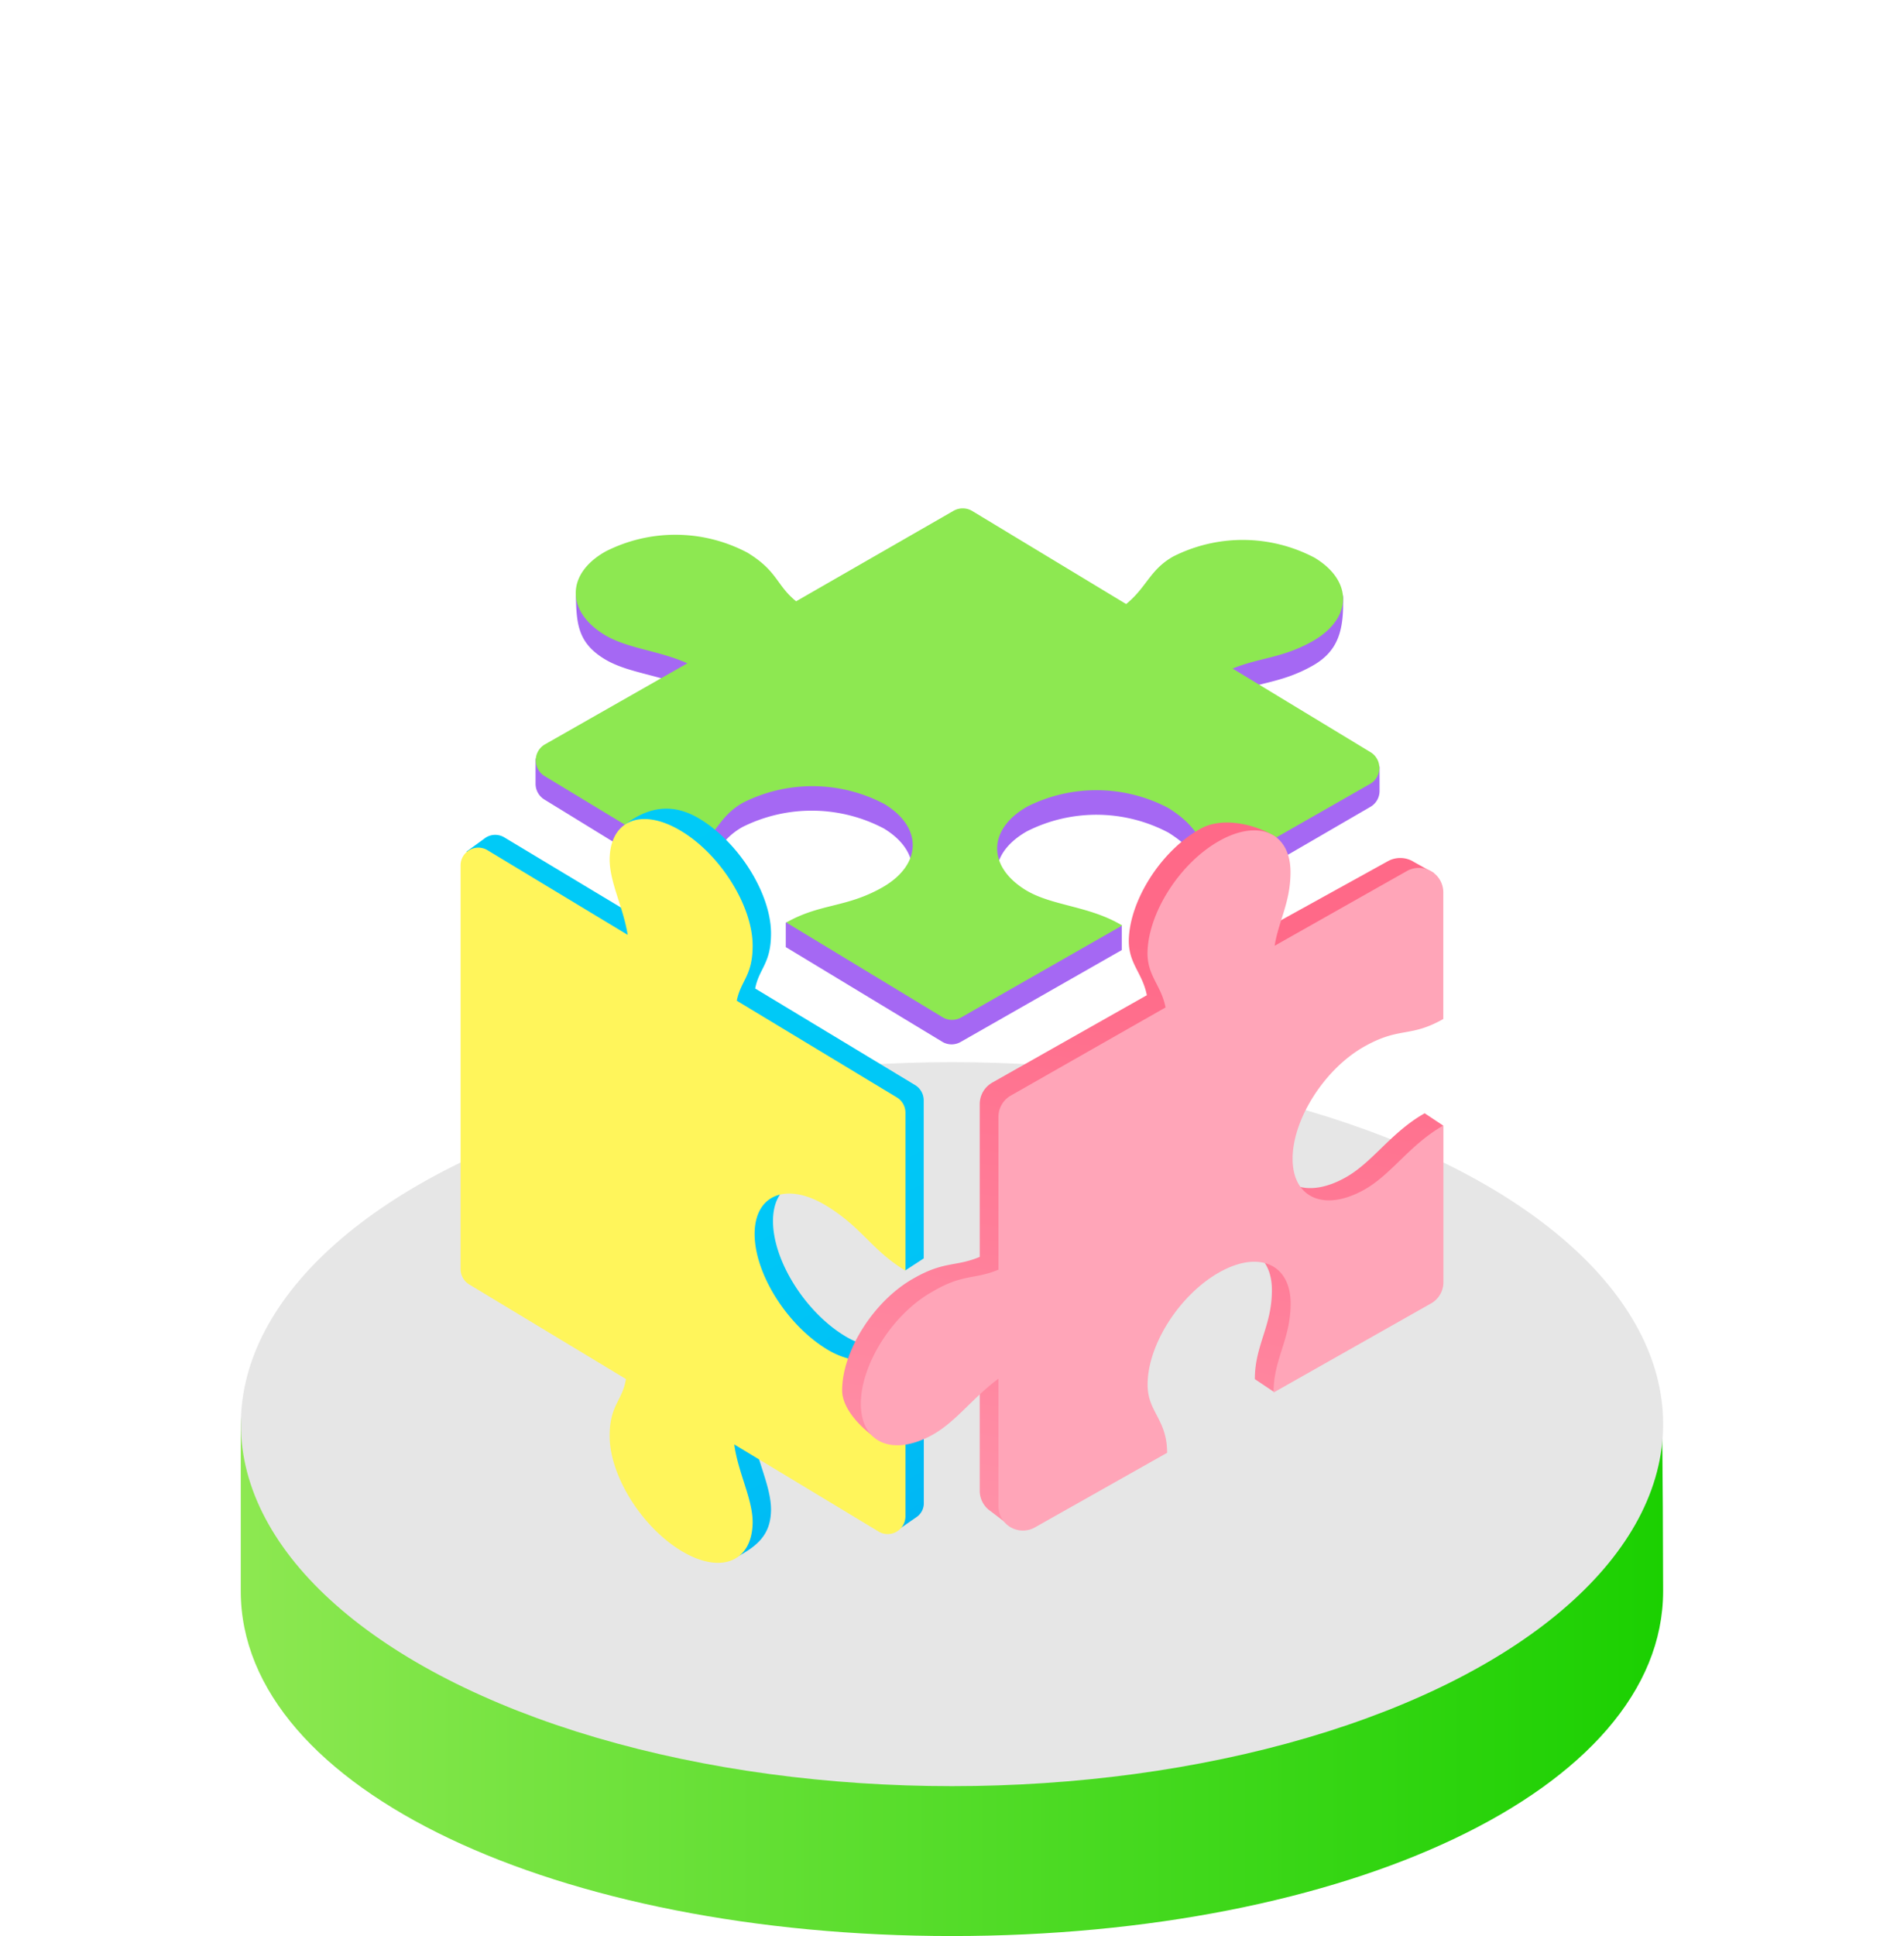
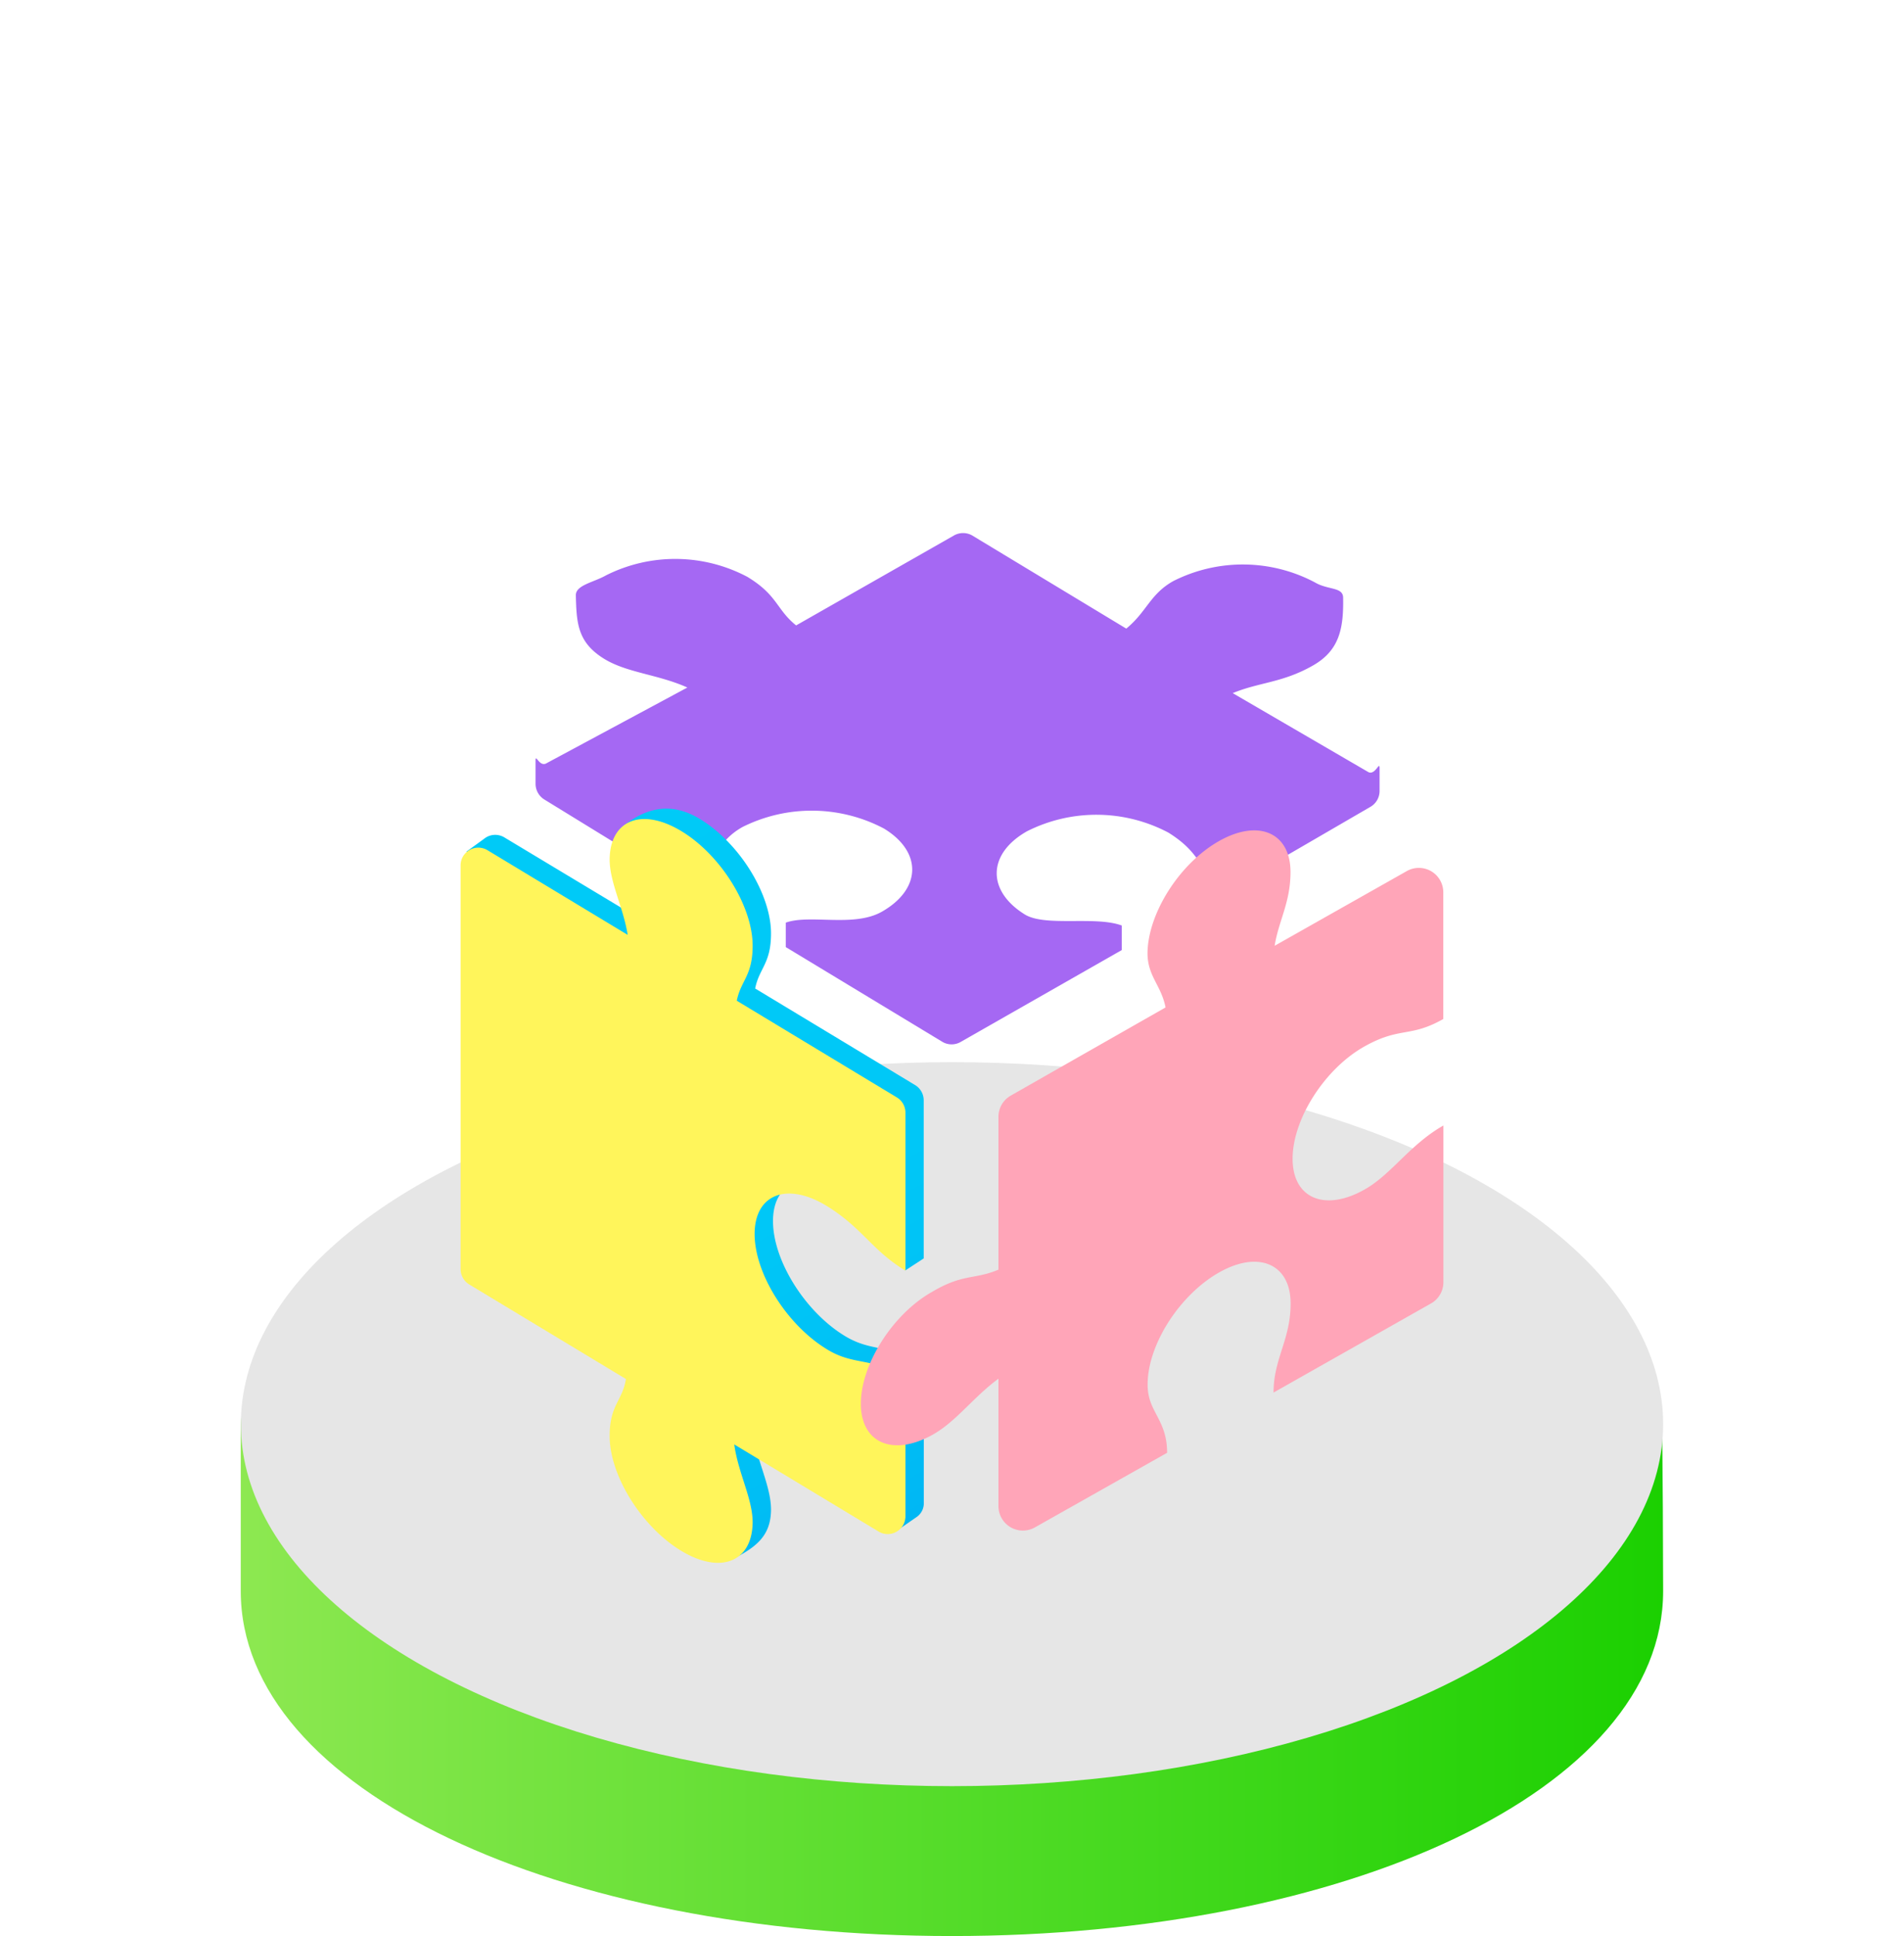
<svg xmlns="http://www.w3.org/2000/svg" viewBox="0 0 172.96 175.8">
  <defs>
    <style>.cls-1{opacity:0.5;}.cls-2{fill:url(#radial-gradient);}.cls-3{opacity:0.35;}.cls-4{filter:url(#AI_GaussianBlur_7);}.cls-5{fill:#fff;}.cls-6{opacity:0.1;}.cls-7{fill:url(#linear-gradient);}.cls-8{fill:#e6e6e6;}.cls-9{fill:#a568f3;}.cls-10{fill:#8de851;}.cls-11{fill:url(#linear-gradient-2);}.cls-12{fill:#fff55b;}.cls-13{fill:url(#linear-gradient-3);}.cls-14{fill:#ffa5b8;}</style>
    <radialGradient id="radial-gradient" cx="85.19" cy="90.61" r="71.69" gradientUnits="userSpaceOnUse">
      <stop offset="0.69" stop-color="#fff" stop-opacity="0.75" />
      <stop offset="1" stop-color="#fff" stop-opacity="0" />
    </radialGradient>
    <filter id="AI_GaussianBlur_7" name="AI_GaussianBlur_7">
      <feGaussianBlur stdDeviation="1" />
    </filter>
    <linearGradient id="linear-gradient" x1="39.17" y1="154.18" x2="168.38" y2="154.18" gradientUnits="userSpaceOnUse">
      <stop offset="0" stop-color="#8de851" />
      <stop offset="1" stop-color="#1bd001" />
    </linearGradient>
    <linearGradient id="linear-gradient-2" x1="62.83" y1="91.9" x2="115.16" y2="185.52" gradientUnits="userSpaceOnUse">
      <stop offset="0" stop-color="#00caf7" />
      <stop offset="0.38" stop-color="#00c8f7" />
      <stop offset="0.58" stop-color="#00c0f5" />
      <stop offset="0.73" stop-color="#00b3f3" />
      <stop offset="0.79" stop-color="#00abf1" />
    </linearGradient>
    <linearGradient id="linear-gradient-3" x1="113.2" y1="183.45" x2="125.74" y2="103.62" gradientUnits="userSpaceOnUse">
      <stop offset="0" stop-color="#ffa5b8" />
      <stop offset="1" stop-color="#ff6988" />
    </linearGradient>
  </defs>
  <g id="Layer_2" data-name="Layer 2">
    <g id="Icon">
      <g class="cls-1">
        <circle class="cls-2" cx="85.19" cy="90.61" r="71.69" />
      </g>
      <g class="cls-3">
        <g class="cls-4">
          <ellipse class="cls-5" cx="103.78" cy="104.41" rx="1.5" ry="87.02" transform="translate(-59.92 71.56) rotate(-39.15)" />
        </g>
        <g class="cls-4">
          <ellipse class="cls-5" cx="103.78" cy="104.41" rx="1.5" ry="87.02" transform="translate(-34.95 170.23) rotate(-79.6)" />
        </g>
        <g class="cls-4">
          <ellipse class="cls-5" cx="103.78" cy="104.41" rx="69.78" ry="1.5" transform="translate(-55.9 124.4) rotate(-59.89)" />
        </g>
      </g>
      <g class="cls-6">
        <g class="cls-4">
          <ellipse class="cls-5" cx="103.78" cy="104.41" rx="69.78" ry="1.5" transform="translate(-51.15 34.78) rotate(-24.39)" />
        </g>
        <g class="cls-4">
          <ellipse class="cls-5" cx="103.78" cy="104.41" rx="87.02" ry="1.5" transform="translate(-19.54 189.14) rotate(-89.11)" />
        </g>
        <g class="cls-4">
          <ellipse class="cls-5" cx="103.78" cy="104.41" rx="1.5" ry="69.78" transform="matrix(0.35, -0.94, 0.94, 0.35, -47.77, 147.4)" />
        </g>
        <g class="cls-4">
          <ellipse class="cls-5" cx="103.78" cy="104.41" rx="87.02" ry="1.5" transform="translate(-60.02 72.6) rotate(-39.56)" />
        </g>
        <g class="cls-4">
          <ellipse class="cls-5" cx="103.78" cy="104.41" rx="1.5" ry="69.78" transform="translate(-46.58 24.02) rotate(-19.84)" />
        </g>
      </g>
      <g class="cls-3">
        <g class="cls-4">
          <ellipse class="cls-5" cx="103.78" cy="104.41" rx="1.5" ry="80.5" transform="translate(-58.14 114.5) rotate(-55.94)" />
        </g>
        <g class="cls-4">
          <ellipse class="cls-5" cx="103.78" cy="104.41" rx="87.02" ry="1.5" transform="translate(-28.27 -5.21) rotate(-6.39)" />
        </g>
        <g class="cls-4">
          <ellipse class="cls-5" cx="103.78" cy="104.41" rx="69.78" ry="1.5" transform="translate(-39.04 163.93) rotate(-76.67)" />
        </g>
      </g>
      <g id="Puzzles">
        <g id="Platform">
          <path class="cls-7" d="M168.38,161.87c0,18.15-28.93,31.33-64.6,31.33S39.17,180,39.17,161.87c0-.4,0-14.76,0-15.15,1.23-17.61,29.66-31.57,64.57-31.57,34.56,0,62.78,14.2,64.51,31.57C168.35,147.28,168.38,161.3,168.38,161.87Z" transform="translate(-17.3 -17.4)" />
          <ellipse class="cls-8" cx="86.48" cy="129.32" rx="64.6" ry="32.87" />
        </g>
        <g id="Puzzles-2" data-name="Puzzles">
          <path class="cls-9" d="M123.43,93c3.21,2,2.48,3.34,5.47,5.15l12.88-7.48a1.66,1.66,0,0,0,.84-1.45V87.14c0-.65-.38.65-1,.38l-12.34-7.18c2.41-1,4.52-.93,7.29-2.51,2.39-1.36,2.79-3.34,2.74-6.15,0-1-1.39-.69-2.57-1.4a14,14,0,0,0-12.85-.12c-2.12,1.18-2.41,2.79-4.28,4.32l-14-8.46A1.68,1.68,0,0,0,104,66L89.62,74.19c-1.82-1.47-1.67-2.74-4.43-4.41a14,14,0,0,0-12.85-.13c-1.13.64-2.75.88-2.73,1.81.06,2.56.17,4.27,2.55,5.75,2.08,1.29,4.92,1.42,7.58,2.62L66.88,86.74c-.62.26-.93-.94-.93-.27v2.1a1.68,1.68,0,0,0,.8,1.43l12.49,7.67c3.07-1.76,3-3.76,5.5-5.17a14.07,14.07,0,0,1,12.85.13c3.5,2.12,3.42,5.5-.17,7.55-2.56,1.46-6.54.21-8.74,1v2.22L102.9,112a1.65,1.65,0,0,0,1.69,0l14.61-8.33v-2.23c-2.41-.89-6.93.14-8.8-1-3.46-2.14-3.42-5.5.18-7.55A14,14,0,0,1,123.43,93Z" transform="translate(-17.3 -17.4)" />
-           <path class="cls-10" d="M123.43,90.77c3.21,2,2.48,3.34,5.47,5.15l12.88-7.35a1.67,1.67,0,0,0,0-2.88l-12.51-7.58c2.41-1,4.52-.93,7.29-2.5,3.59-2.06,3.67-5.44.17-7.56a14,14,0,0,0-12.85-.12c-2.12,1.19-2.41,2.8-4.28,4.32l-14-8.46a1.68,1.68,0,0,0-1.69,0L89.62,72c-1.82-1.48-1.67-2.74-4.43-4.42a14,14,0,0,0-12.85-.12c-3.6,2-3.64,5.41-.18,7.55,2.08,1.29,4.92,1.43,7.58,2.62L66.79,85a1.67,1.67,0,0,0,0,2.88l12.5,7.57c3.07-1.75,3-3.75,5.5-5.16a14,14,0,0,1,12.85.12c3.5,2.12,3.42,5.5-.17,7.56-3.3,1.88-5.67,1.45-8.74,3.2l14.21,8.61a1.68,1.68,0,0,0,1.69,0l14.61-8.34c-3-1.81-6.4-1.76-8.8-3.24-3.46-2.15-3.42-5.51.18-7.56A14,14,0,0,1,123.43,90.77Z" transform="translate(-17.3 -17.4)" />
          <path class="cls-11" d="M94,125.76c2.55,1.54,3.75,5.5,5.54,7l1.67-1.09V117.31a1.62,1.62,0,0,0-.78-1.38L85.9,107.16c.36-1.85,1.44-2.24,1.44-5,0-3.59-2.9-8.25-6.49-10.41-2.63-1.59-5-1-7.18.86-.53.45.69.76.68,1.71,0,2.09,1.24,4.36,1.64,6.86L63.15,93.46a1.61,1.61,0,0,0-1.73,0l-1.65,1.2c-.46.32.85-.31.87.25l.13,36.61a1.64,1.64,0,0,0,.78,1.31l14.27,8.61c-.31,2-1.47,2.34-1.47,5.19,0,3.59,2.91,8.25,6.5,10.42,1.07.64,2.08,2.39,2.87,2,2.11-1.08,3.6-2.06,3.62-4.56,0-2.15-1.32-4.5-1.68-7.09l13,8c.54.41-.25,1.23.32.85l1.56-1.08a1.52,1.52,0,0,0,.68-1.31l0-12.58c-3.07-1.85-4.72-1.06-7.21-2.59-3.59-2.2-6.49-6.83-6.49-10.41S90.42,123.6,94,125.76Z" transform="translate(-17.3 -17.4)" />
          <path class="cls-12" d="M92.34,126.87c3.29,2,4.15,4.06,7.21,5.91V118.42a1.61,1.61,0,0,0-.78-1.37l-14.54-8.78c.36-1.84,1.44-2.24,1.44-5,0-3.58-2.9-8.25-6.49-10.41s-6.46-1-6.5,2.57c0,2.09,1.24,4.36,1.64,6.86L61.58,94.6A1.61,1.61,0,0,0,59.14,96v36.65a1.64,1.64,0,0,0,.78,1.38l14.24,8.59c-.32,2-1.48,2.34-1.48,5.18,0,3.59,2.91,8.25,6.5,10.42s6.45,1,6.49-2.58c0-2.15-1.32-4.49-1.67-7.08l13.11,7.91a1.61,1.61,0,0,0,2.44-1.38V142.45c-3.07-1.85-4.72-1-7.21-2.58-3.58-2.21-6.49-6.83-6.49-10.42S88.76,124.71,92.34,126.87Z" transform="translate(-17.3 -17.4)" />
-           <path class="cls-13" d="M139.53,111.34c3.3-1.86,4.15-.79,7.21-2.52l.8-12.15-1.8-1a2.32,2.32,0,0,0-2.33-.09l-12,6.63c.35-2.26,1.43-3.92,1.43-6.68,0-1.24.62-1.85.5-2-1.15-.93-4.65-2.19-7-.87-3.59,2-6.46,6.56-6.5,10.17,0,2.11,1.24,2.91,1.64,4.94l-14.05,7.94a2.24,2.24,0,0,0-1.13,1.94v13.88c-2.18.92-3.21.35-6,1.95-3.59,2-6.5,6.58-6.5,10.17,0,1.78,1.92,3.57,3.14,4.39.46.3,1.55-.56,3.36-1.57,2.16-1.19,3.69-3.4,6-5.09v11.4a2.23,2.23,0,0,0,1,1.85l1.5,1.15,12.82-7.68c0-3.06-1.79-3.7-1.77-6.2,0-3.61,2.91-8.14,6.5-10.17s6.49-.77,6.49,2.82c0,3.29-1.55,5-1.55,8.08l1.67,1.12,13.76-9.84,1.67-14.31-1.67-1.11c-3.07,1.73-4.72,4.46-7.21,5.84-3.58,2-6.49.76-6.49-2.82S136,113.37,139.53,111.34Z" transform="translate(-17.3 -17.4)" />
          <path class="cls-14" d="M141.2,112.45c3.29-1.86,4.15-.79,7.21-2.52V98.43a2.22,2.22,0,0,0-3.32-1.93l-12,6.78c.36-2.27,1.44-3.93,1.44-6.69,0-3.58-2.9-4.85-6.49-2.82s-6.46,6.56-6.5,10.17c0,2.11,1.24,2.91,1.64,4.94l-14.05,8a2.21,2.21,0,0,0-1.13,1.93v13.88c-2.18.92-3.21.35-6,2-3.59,2-6.5,6.59-6.5,10.17s2.91,4.82,6.5,2.83c2.16-1.2,3.69-3.4,6-5.1v11.57a2.22,2.22,0,0,0,3.32,1.93l12-6.77c0-3.07-1.79-3.7-1.77-6.21,0-3.61,2.91-8.14,6.5-10.17s6.49-.76,6.49,2.82c0,3.3-1.55,5-1.55,8.09l14.3-8.09a2.21,2.21,0,0,0,1.13-1.94V119.6c-3.07,1.74-4.72,4.46-7.21,5.84-3.58,2-6.49.77-6.49-2.82S137.62,114.48,141.2,112.45Z" transform="translate(-17.3 -17.4)" />
        </g>
      </g>
    </g>
  </g>
</svg>